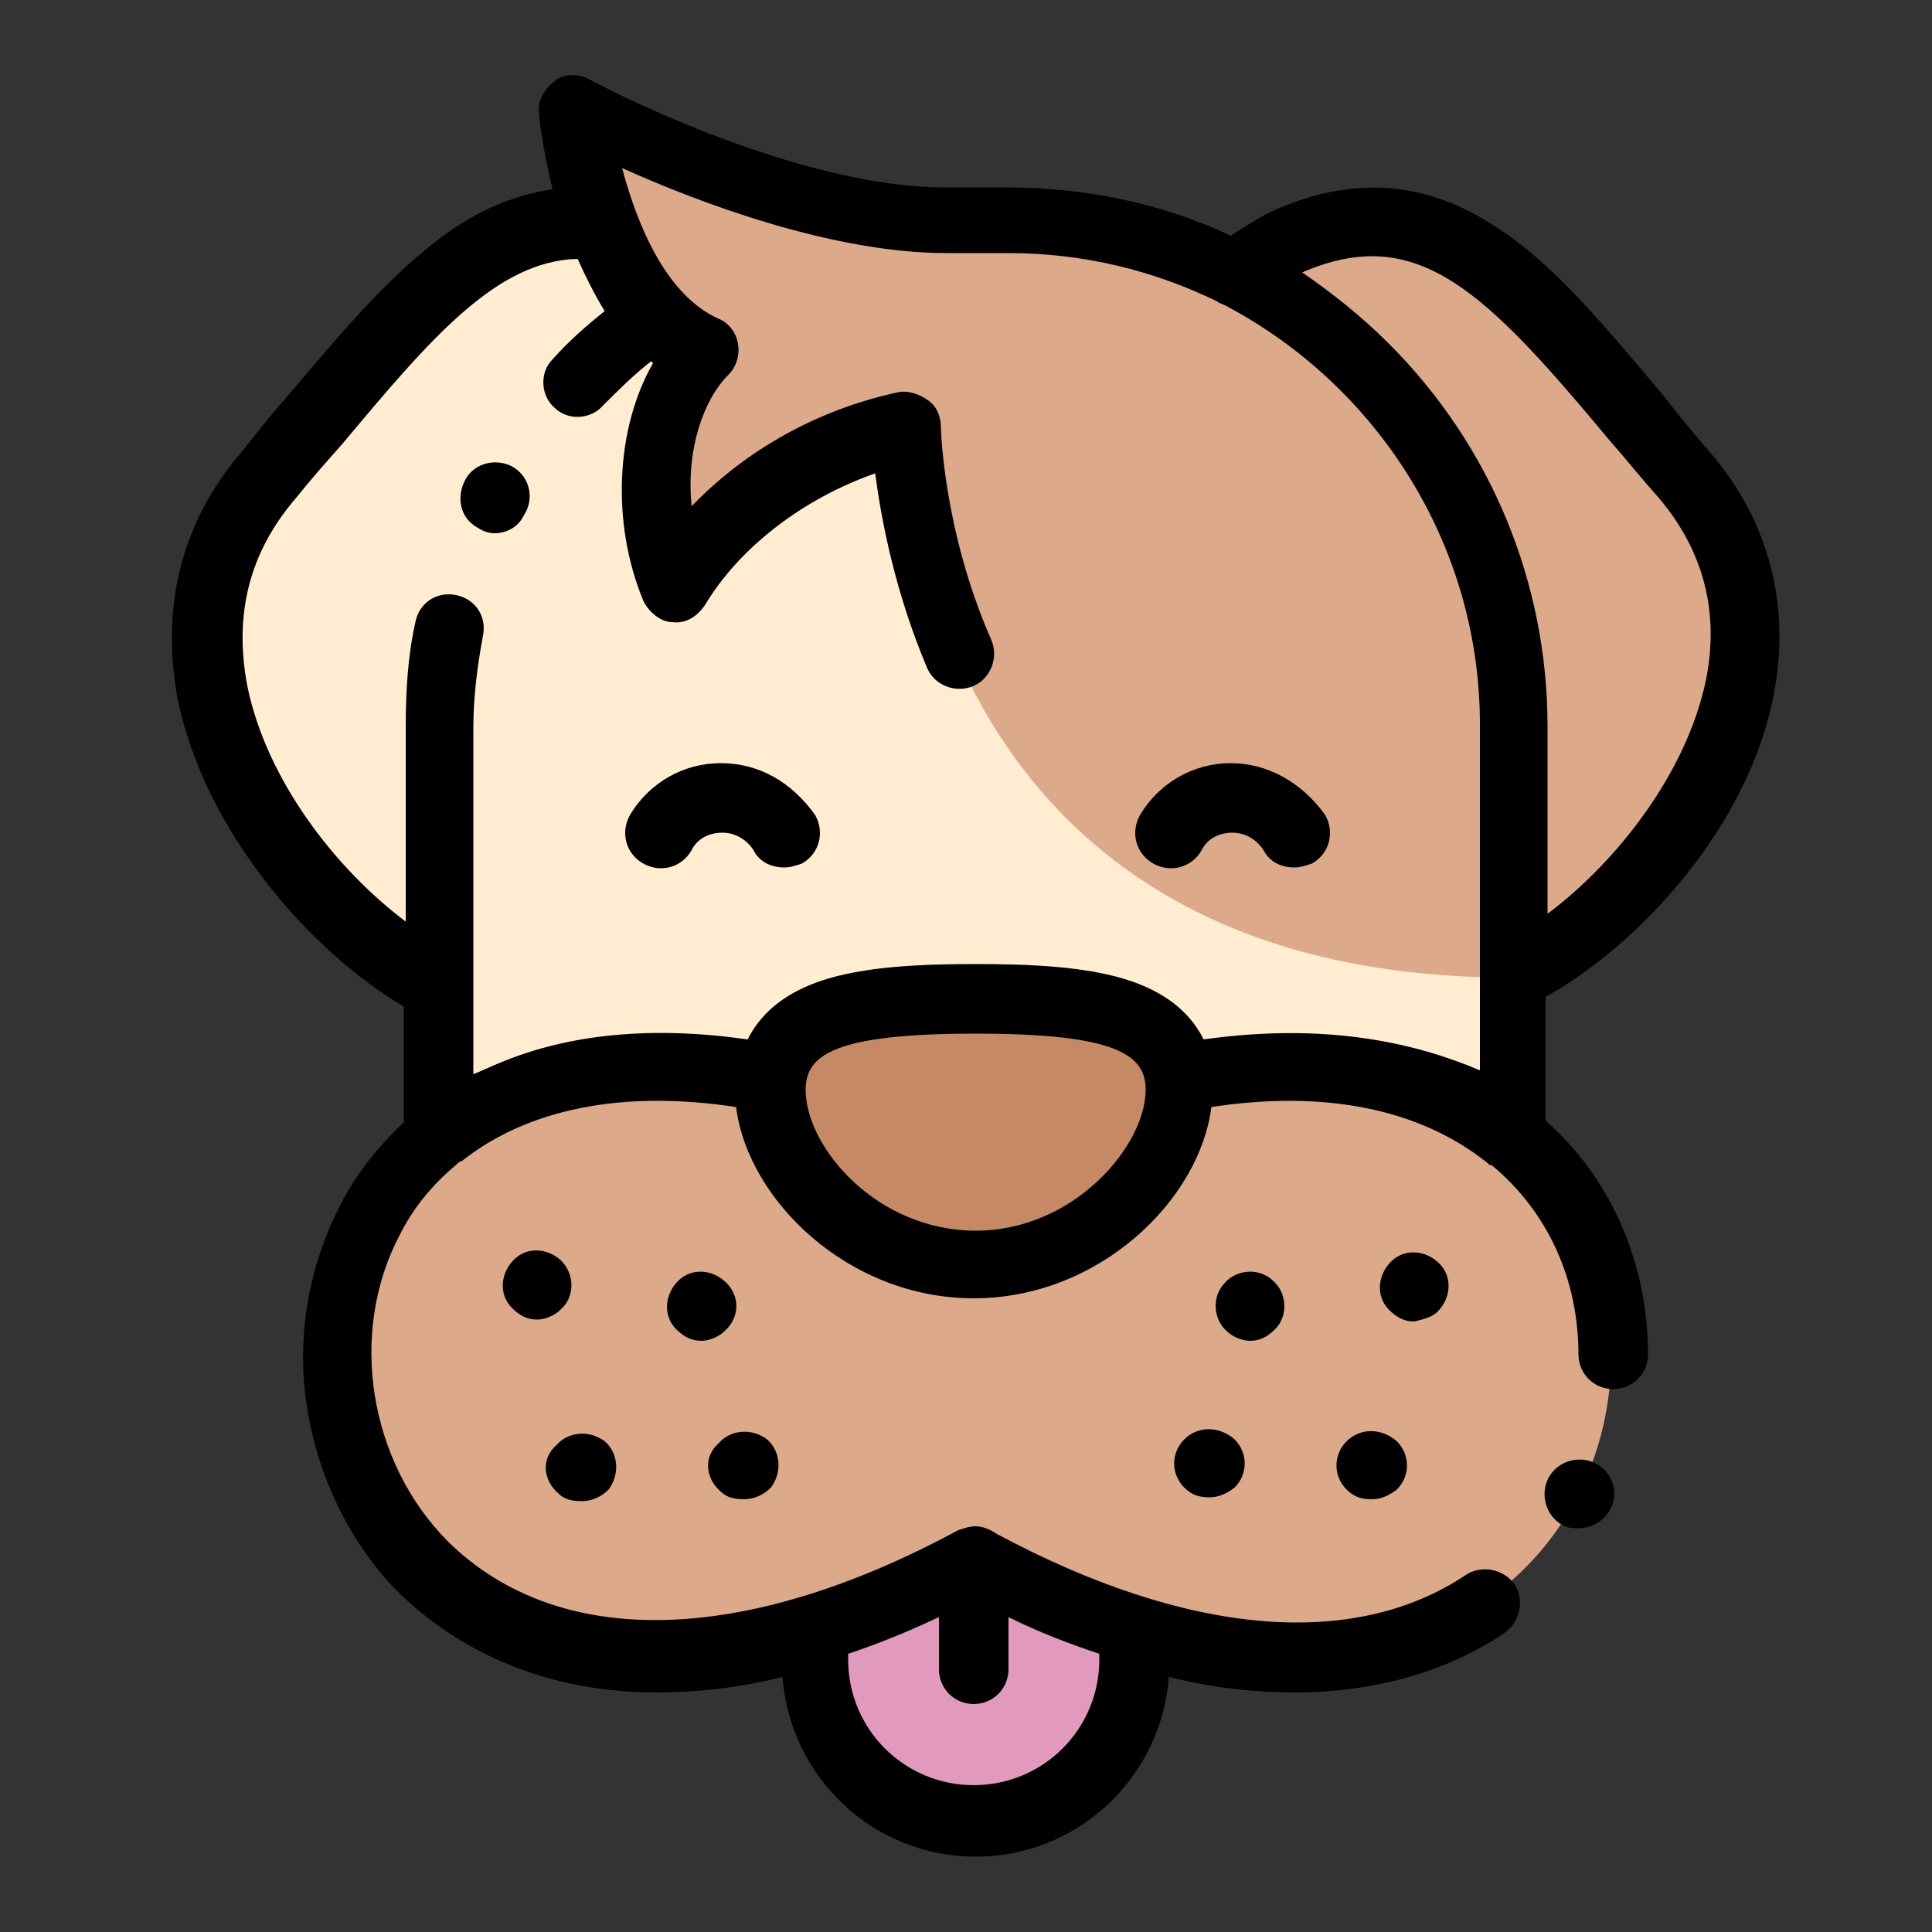
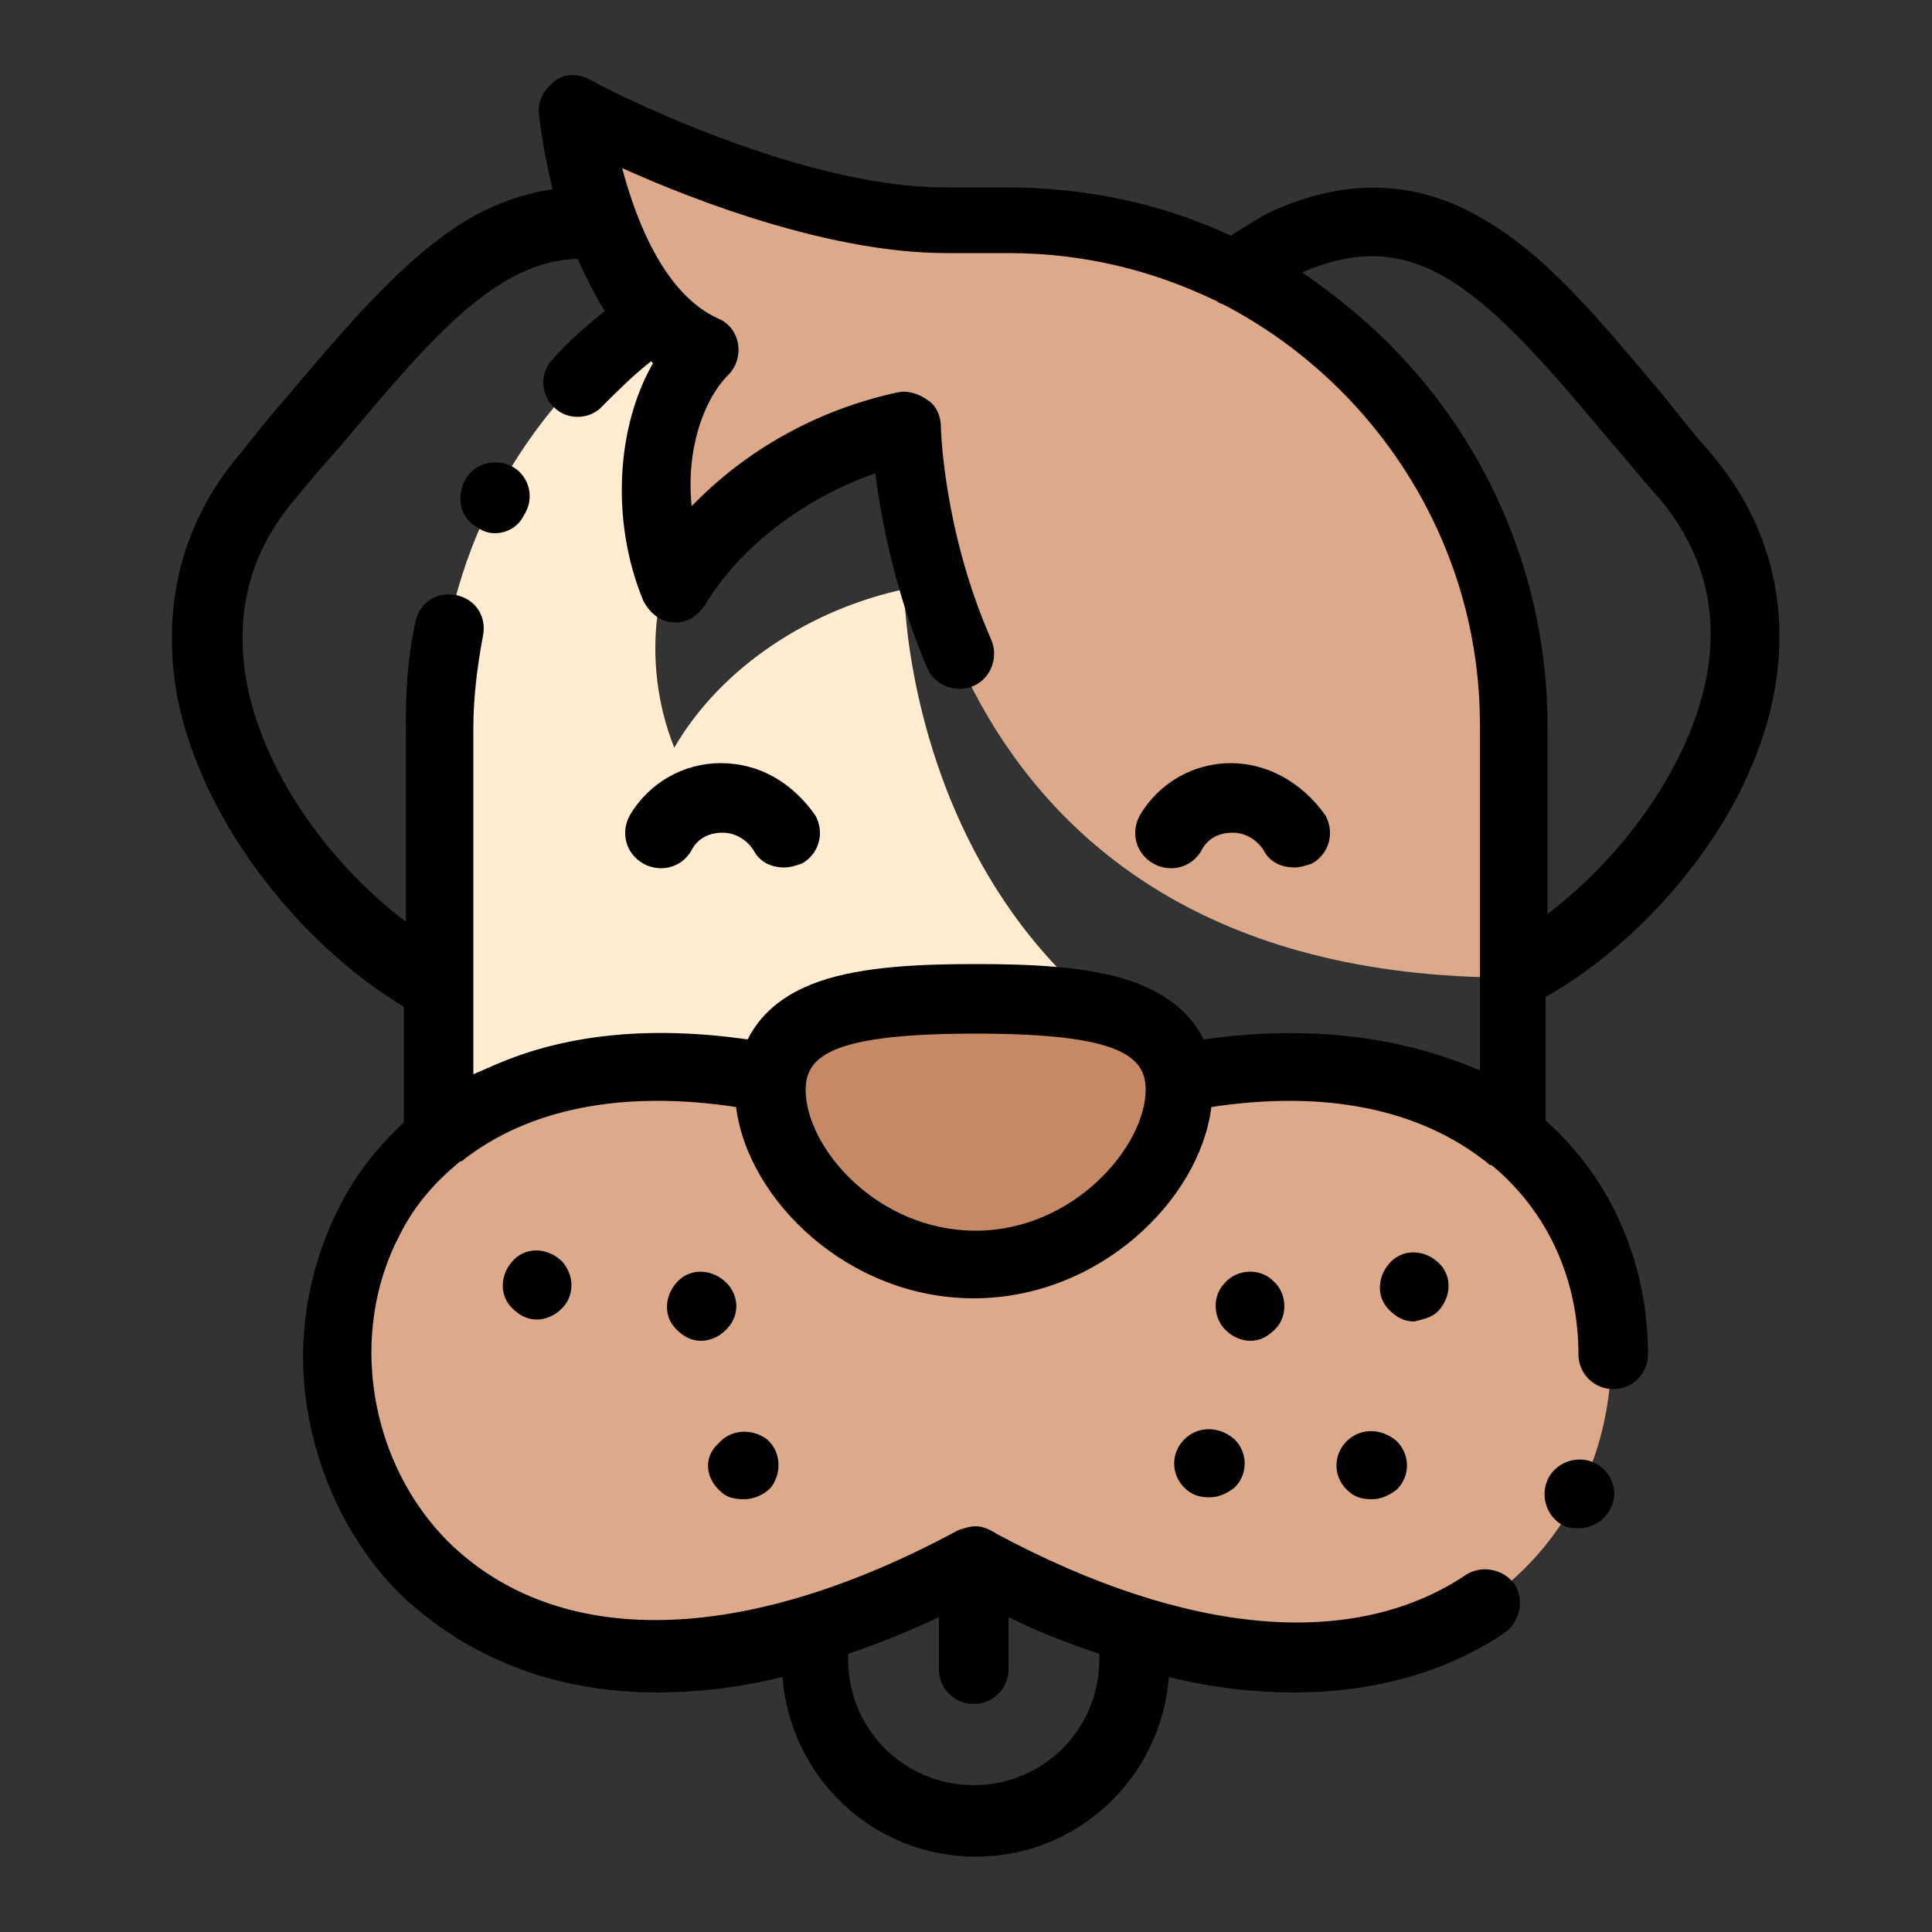
<svg xmlns="http://www.w3.org/2000/svg" version="1.1" id="Layer_1" x="0px" y="0px" viewBox="0 0 100 100" style="enable-background:new 0 0 100 100;" xml:space="preserve">
  <rect x="0" y="0" width="100" height="100" fill="#333333" stroke="none" />
  <style type="text/css">
	.st0{fill:#FFECD1;}
	.st1{fill:#DCA98A;}
	.st2{fill:#C58965;}
	.st3{fill:#E199BD;}
</style>
  <g>
-     <path class="st0" d="M22.7,37.7c0-8.8,4.4-16.5,11-21.3c-1.2-1.4-2.1-3.1-2.7-4.8c-6.5-0.8-10.8,5.5-17.2,13   C5.7,34.1,15,47,22.7,50.9V37.7z" />
-     <path class="st0" d="M33.7,16.4c-6.7,4.8-11,12.5-11,21.3v21.2c3.7-3,9.4-4.5,17.3-3.1c0.4-3.6,5-4.1,10.5-4.1   c5.6,0,10.1,0.5,10.5,4.1c7.8-1.5,13.5,0,17.2,3v-8.3c-31.3,0-31.4-28.3-31.4-28.3c-4.7,1-9.4,3.9-11.9,8.2   c-1.8-4.5-1-9.7,1.4-12.1C35.3,17.9,34.5,17.2,33.7,16.4z" />
+     <path class="st0" d="M33.7,16.4c-6.7,4.8-11,12.5-11,21.3v21.2c3.7-3,9.4-4.5,17.3-3.1c0.4-3.6,5-4.1,10.5-4.1   c5.6,0,10.1,0.5,10.5,4.1c7.8-1.5,13.5,0,17.2,3c-31.3,0-31.4-28.3-31.4-28.3c-4.7,1-9.4,3.9-11.9,8.2   c-1.8-4.5-1-9.7,1.4-12.1C35.3,17.9,34.5,17.2,33.7,16.4z" />
    <path class="st1" d="M46.8,22.3c0,0,0.1,28.3,31.4,28.3V37.7c0-10.2-5.9-19-14.4-23.4c-3.5-1.8-7.6-2.8-11.8-2.8h-3.2   c-8.4,0-19.2-5.8-19.2-5.8s0.3,2.8,1.4,5.9c0.6,1.7,1.5,3.4,2.7,4.8c0.7,0.8,1.6,1.5,2.6,1.9c-2.4,2.4-3.3,7.6-1.4,12.1   C37.4,26.2,42.1,23.3,46.8,22.3z" />
-     <path class="st1" d="M63.9,14.3c8.5,4.3,14.4,13.2,14.4,23.4v12.9c7.7-3.9,17.1-16.5,8.9-26c-7.5-8.7-12-15.9-20.7-11.9   C66.1,12.8,65.1,13.5,63.9,14.3z" />
    <path class="st2" d="M61,55.8c-0.4-3.6-5-4.1-10.5-4.1c-5.6,0-10.1,0.5-10.5,4.1c0,0.2,0,0.4,0,0.6c0,4.1,4.7,9.1,10.6,9.1   c5.8,0,10.6-4.9,10.6-9.1C61.1,56.2,61.1,56,61,55.8z" />
    <path class="st1" d="M61.1,56.4c0,4.1-4.7,9.1-10.6,9.1c-5.8,0-10.6-4.9-10.6-9.1c0-0.2,0-0.4,0-0.6c-7.8-1.5-13.5,0-17.3,3.1   c-11.4,9.3-3.8,32.7,19.5,25.5c2.6-0.8,5.3-1.9,8.2-3.5l0,0c2.9,1.6,5.7,2.7,8.3,3.5c23.4,7.2,31-16.2,19.5-25.5   c-3.7-3-9.4-4.5-17.2-3C61.1,56,61.1,56.2,61.1,56.4z" />
-     <path class="st3" d="M58.7,84.4c-2.6-0.8-5.3-1.9-8.3-3.5l0,0c-2.9,1.6-5.7,2.7-8.2,3.5v1.6c0,4.5,3.7,8.3,8.3,8.3s8.3-3.7,8.3-8.3   V84.4z" />
  </g>
  <path d="M91.8,36c0.9-4.6-0.2-9-3.3-12.6c-0.8-0.9-1.6-1.9-2.3-2.8c-3.2-3.8-5.9-7.1-9-9c-3.6-2.3-7.4-2.5-11.5-0.6  c-0.2,0.1-0.6,0.3-2,1.2c-3.6-1.7-7.6-2.5-11.6-2.5h-3.2c-7.9,0-18.3-5.5-18.4-5.6c-0.6-0.3-1.3-0.3-1.8,0.1s-0.9,1-0.8,1.7  c0,0.2,0.2,1.8,0.7,3.9c-2.1,0.3-4.2,1.2-6.3,2.9c-2.5,2-4.8,4.7-7.5,7.9c-0.8,0.9-1.5,1.8-2.3,2.8c-3.1,3.6-4.2,8-3.3,12.8  c1.4,6.8,6.8,13,11.7,15.9v6c-1.3,1.2-2.5,2.7-3.3,4.3c-1.6,3.1-2.3,6.8-1.7,10.5c0.6,3.7,2.3,7.1,4.8,9.6c2,1.9,6.2,5.1,13.3,5.1  c1.9,0,4.1-0.2,6.5-0.8c0.4,5.2,4.7,9.3,10,9.3c5.3,0,9.6-4.1,10-9.3c2.4,0.6,4.6,0.8,6.5,0.8c5.1,0,8.7-1.6,10.9-3.1  c0.8-0.6,1-1.7,0.5-2.5c-0.6-0.8-1.7-1-2.5-0.5c-5.8,3.9-14.4,3.2-24.3-2.1c-0.3-0.2-0.7-0.4-1.1-0.4c-0.3,0-0.6,0.1-0.9,0.2  c0,0,0,0,0,0c-11.1,6-20.7,6.2-26.4,0.6c-4.1-4.1-5.2-10.8-2.5-15.9c0.7-1.4,1.7-2.6,2.9-3.6c0.1-0.1,0.2-0.2,0.3-0.2  c3.4-2.7,8.3-3.7,14.2-2.8c0.6,4.8,5.8,9.9,12.3,9.9c6.5,0,11.7-5.1,12.3-9.9c5.9-0.9,10.8,0.1,14.3,2.9c0,0,0,0,0.1,0.1  c0,0,0,0,0.1,0c2.9,2.4,4.5,5.9,4.5,9.8c0,1,0.8,1.8,1.8,1.8h0c1,0,1.8-0.8,1.8-1.8c0-4.7-1.9-9.1-5.3-12.1v-6.4  C85,48.8,90.5,42.7,91.8,36z M56.9,85.9c0,3.6-2.9,6.5-6.5,6.5c-3.6,0-6.5-2.9-6.5-6.5v-0.3c1.5-0.5,3-1.1,4.7-1.9v2.7  c0,1,0.8,1.8,1.8,1.8c1,0,1.8-0.8,1.8-1.8v-2.7c1.6,0.8,3.2,1.4,4.7,1.9V85.9z M83.4,22.9c0.8,0.9,1.5,1.8,2.4,2.8  c2.4,2.8,3.2,6,2.5,9.5c-1,4.8-4.6,9.4-8.2,12.1v-9.7c0-7.4-2.9-14.5-8.2-19.8c-1.4-1.4-2.9-2.6-4.5-3.7  C73.4,11.5,76.9,15.1,83.4,22.9z M50.5,63.7c-5.1,0-8.8-4.3-8.8-7.3c0-1.8,1.5-2.9,8.8-2.9c7.3,0,8.8,1.1,8.8,2.9  C59.3,59.3,55.6,63.7,50.5,63.7z M62.3,53.8c-0.6-1.2-1.7-2.3-3.7-3c-2.3-0.8-5.4-0.9-8.1-0.9c-2.7,0-5.8,0.1-8.1,0.9  c-2,0.7-3.1,1.8-3.7,3c-4.9-0.7-9.2-0.3-12.8,1.2c-0.5,0.2-0.9,0.4-1.4,0.6V37.7c0-1.6,0.2-3.2,0.5-4.8c0.2-1-0.4-1.9-1.4-2.1  c-1-0.2-1.9,0.4-2.1,1.4c-0.4,1.8-0.5,3.6-0.5,5.5v10c-3.6-2.7-7.2-7.3-8.2-12.2c-0.7-3.7,0.1-6.9,2.5-9.7c0.8-1,1.6-1.9,2.4-2.8  c4.6-5.5,8-9.5,12.2-9.6c0.4,0.9,0.9,1.9,1.4,2.7c-1,0.8-1.9,1.6-2.7,2.5c-0.7,0.7-0.6,1.9,0.1,2.5c0.7,0.7,1.9,0.6,2.5-0.1  c0.8-0.8,1.6-1.6,2.5-2.3c0,0,0.1,0.1,0.1,0.1c-1.9,3.3-2.2,8.2-0.5,12.3c0.3,0.6,0.9,1.1,1.5,1.1c0.7,0.1,1.3-0.3,1.7-0.9  c1.8-3,5.1-5.5,8.8-6.8c0.3,2.3,1,6.1,2.7,10.1c0.4,0.9,1.5,1.3,2.4,0.9c0.9-0.4,1.3-1.5,0.9-2.4c-2.5-5.7-2.6-11-2.6-11  c0-0.5-0.2-1.1-0.7-1.4c-0.4-0.3-1-0.5-1.5-0.4c-4.2,0.9-7.9,3-10.7,5.9c-0.3-2.9,0.6-5.5,1.9-6.8c0.4-0.4,0.6-1,0.5-1.6  c-0.1-0.6-0.5-1.1-1-1.3c-2.7-1.2-4.2-4.8-5-7.8c4,1.8,10.9,4.4,16.8,4.4h3.2c3.9,0,7.5,0.9,10.8,2.5c0.1,0.1,0.2,0.1,0.4,0.2  c7.8,4.1,13.2,12.3,13.2,21.7v17.9C73.3,54,68.7,52.9,62.3,53.8z" />
  <path d="M37.3,39.5c-1.9,0-3.7,1-4.7,2.7c-0.5,0.9-0.2,2,0.7,2.5c0.9,0.5,2,0.2,2.5-0.7c0.3-0.6,0.9-0.9,1.6-0.9  c0.6,0,1.2,0.3,1.6,0.9c0.3,0.6,0.9,0.9,1.6,0.9c0.3,0,0.6-0.1,0.9-0.2c0.9-0.5,1.2-1.6,0.7-2.5C41,40.5,39.3,39.5,37.3,39.5z" />
  <path d="M63.7,39.5c-1.9,0-3.7,1-4.7,2.7c-0.5,0.9-0.2,2,0.7,2.5c0.9,0.5,2,0.2,2.5-0.7c0.3-0.6,0.9-0.9,1.6-0.9  c0.6,0,1.2,0.3,1.6,0.9c0.3,0.6,0.9,0.9,1.6,0.9c0.3,0,0.6-0.1,0.9-0.2c0.9-0.5,1.2-1.6,0.7-2.5C67.4,40.5,65.6,39.5,63.7,39.5z" />
  <path d="M29.1,65.3c-0.7-0.7-1.8-0.8-2.5-0.1c-0.7,0.7-0.8,1.8-0.1,2.5l0,0c0.4,0.4,0.8,0.6,1.3,0.6c0.4,0,0.9-0.2,1.2-0.5  C29.7,67.2,29.8,66.1,29.1,65.3z" />
-   <path d="M28.9,77.3L28.9,77.3c0.3,0.3,0.7,0.4,1.2,0.4c0.5,0,1-0.2,1.4-0.6c0.6-0.8,0.5-1.9-0.2-2.5c-0.8-0.6-1.9-0.5-2.5,0.2  C28,75.5,28.1,76.6,28.9,77.3z" />
  <path d="M37.6,66.4c-0.7-0.7-1.8-0.8-2.5-0.1c-0.7,0.7-0.8,1.8-0.1,2.5l0,0c0.4,0.4,0.8,0.6,1.3,0.6c0.4,0,0.9-0.2,1.2-0.5  C38.3,68.2,38.3,67.1,37.6,66.4z" />
  <path d="M37.3,77.2L37.3,77.2c0.3,0.3,0.7,0.4,1.2,0.4c0.5,0,1-0.2,1.4-0.6c0.6-0.8,0.5-1.9-0.2-2.5c-0.8-0.6-1.9-0.5-2.5,0.2  C36.4,75.4,36.5,76.5,37.3,77.2z" />
  <path d="M74.4,67.9c0.7-0.7,0.8-1.8,0.1-2.5c-0.7-0.7-1.8-0.8-2.5-0.1l0,0c-0.7,0.7-0.8,1.8-0.1,2.5c0.4,0.4,0.8,0.6,1.3,0.6  C73.6,68.3,74.1,68.2,74.4,67.9z" />
  <path d="M69.7,74.6L69.7,74.6c-0.7,0.7-0.7,1.8,0,2.5c0.4,0.4,0.8,0.5,1.3,0.5c0.5,0,0.9-0.2,1.3-0.5c0.7-0.7,0.7-1.8,0-2.5  C71.5,73.9,70.4,73.9,69.7,74.6z" />
  <path d="M66,68.8c0.7-0.7,0.6-1.9-0.1-2.5c-0.7-0.7-1.9-0.6-2.5,0.1l0,0c-0.7,0.7-0.6,1.9,0.1,2.5c0.3,0.3,0.8,0.5,1.2,0.5  C65.2,69.4,65.6,69.2,66,68.8z" />
  <path d="M61.3,74.5L61.3,74.5c-0.7,0.7-0.7,1.8,0,2.5c0.4,0.4,0.8,0.5,1.3,0.5c0.5,0,0.9-0.2,1.3-0.5c0.7-0.7,0.7-1.8,0-2.5  C63.1,73.8,62,73.8,61.3,74.5z" />
  <path d="M26.6,24.2c-0.8-0.5-2-0.3-2.5,0.6s-0.3,2,0.6,2.5c0.3,0.2,0.6,0.3,0.9,0.3c0.6,0,1.2-0.3,1.5-0.9l0,0  C27.7,25.8,27.4,24.7,26.6,24.2z" />
  <path d="M82.5,75.7c-0.9-0.4-2,0-2.4,0.9c-0.4,0.9,0,2,0.9,2.4c0.2,0.1,0.5,0.1,0.7,0.1c0.7,0,1.4-0.4,1.7-1.1l0,0  C83.8,77.2,83.4,76.1,82.5,75.7z" />
</svg>